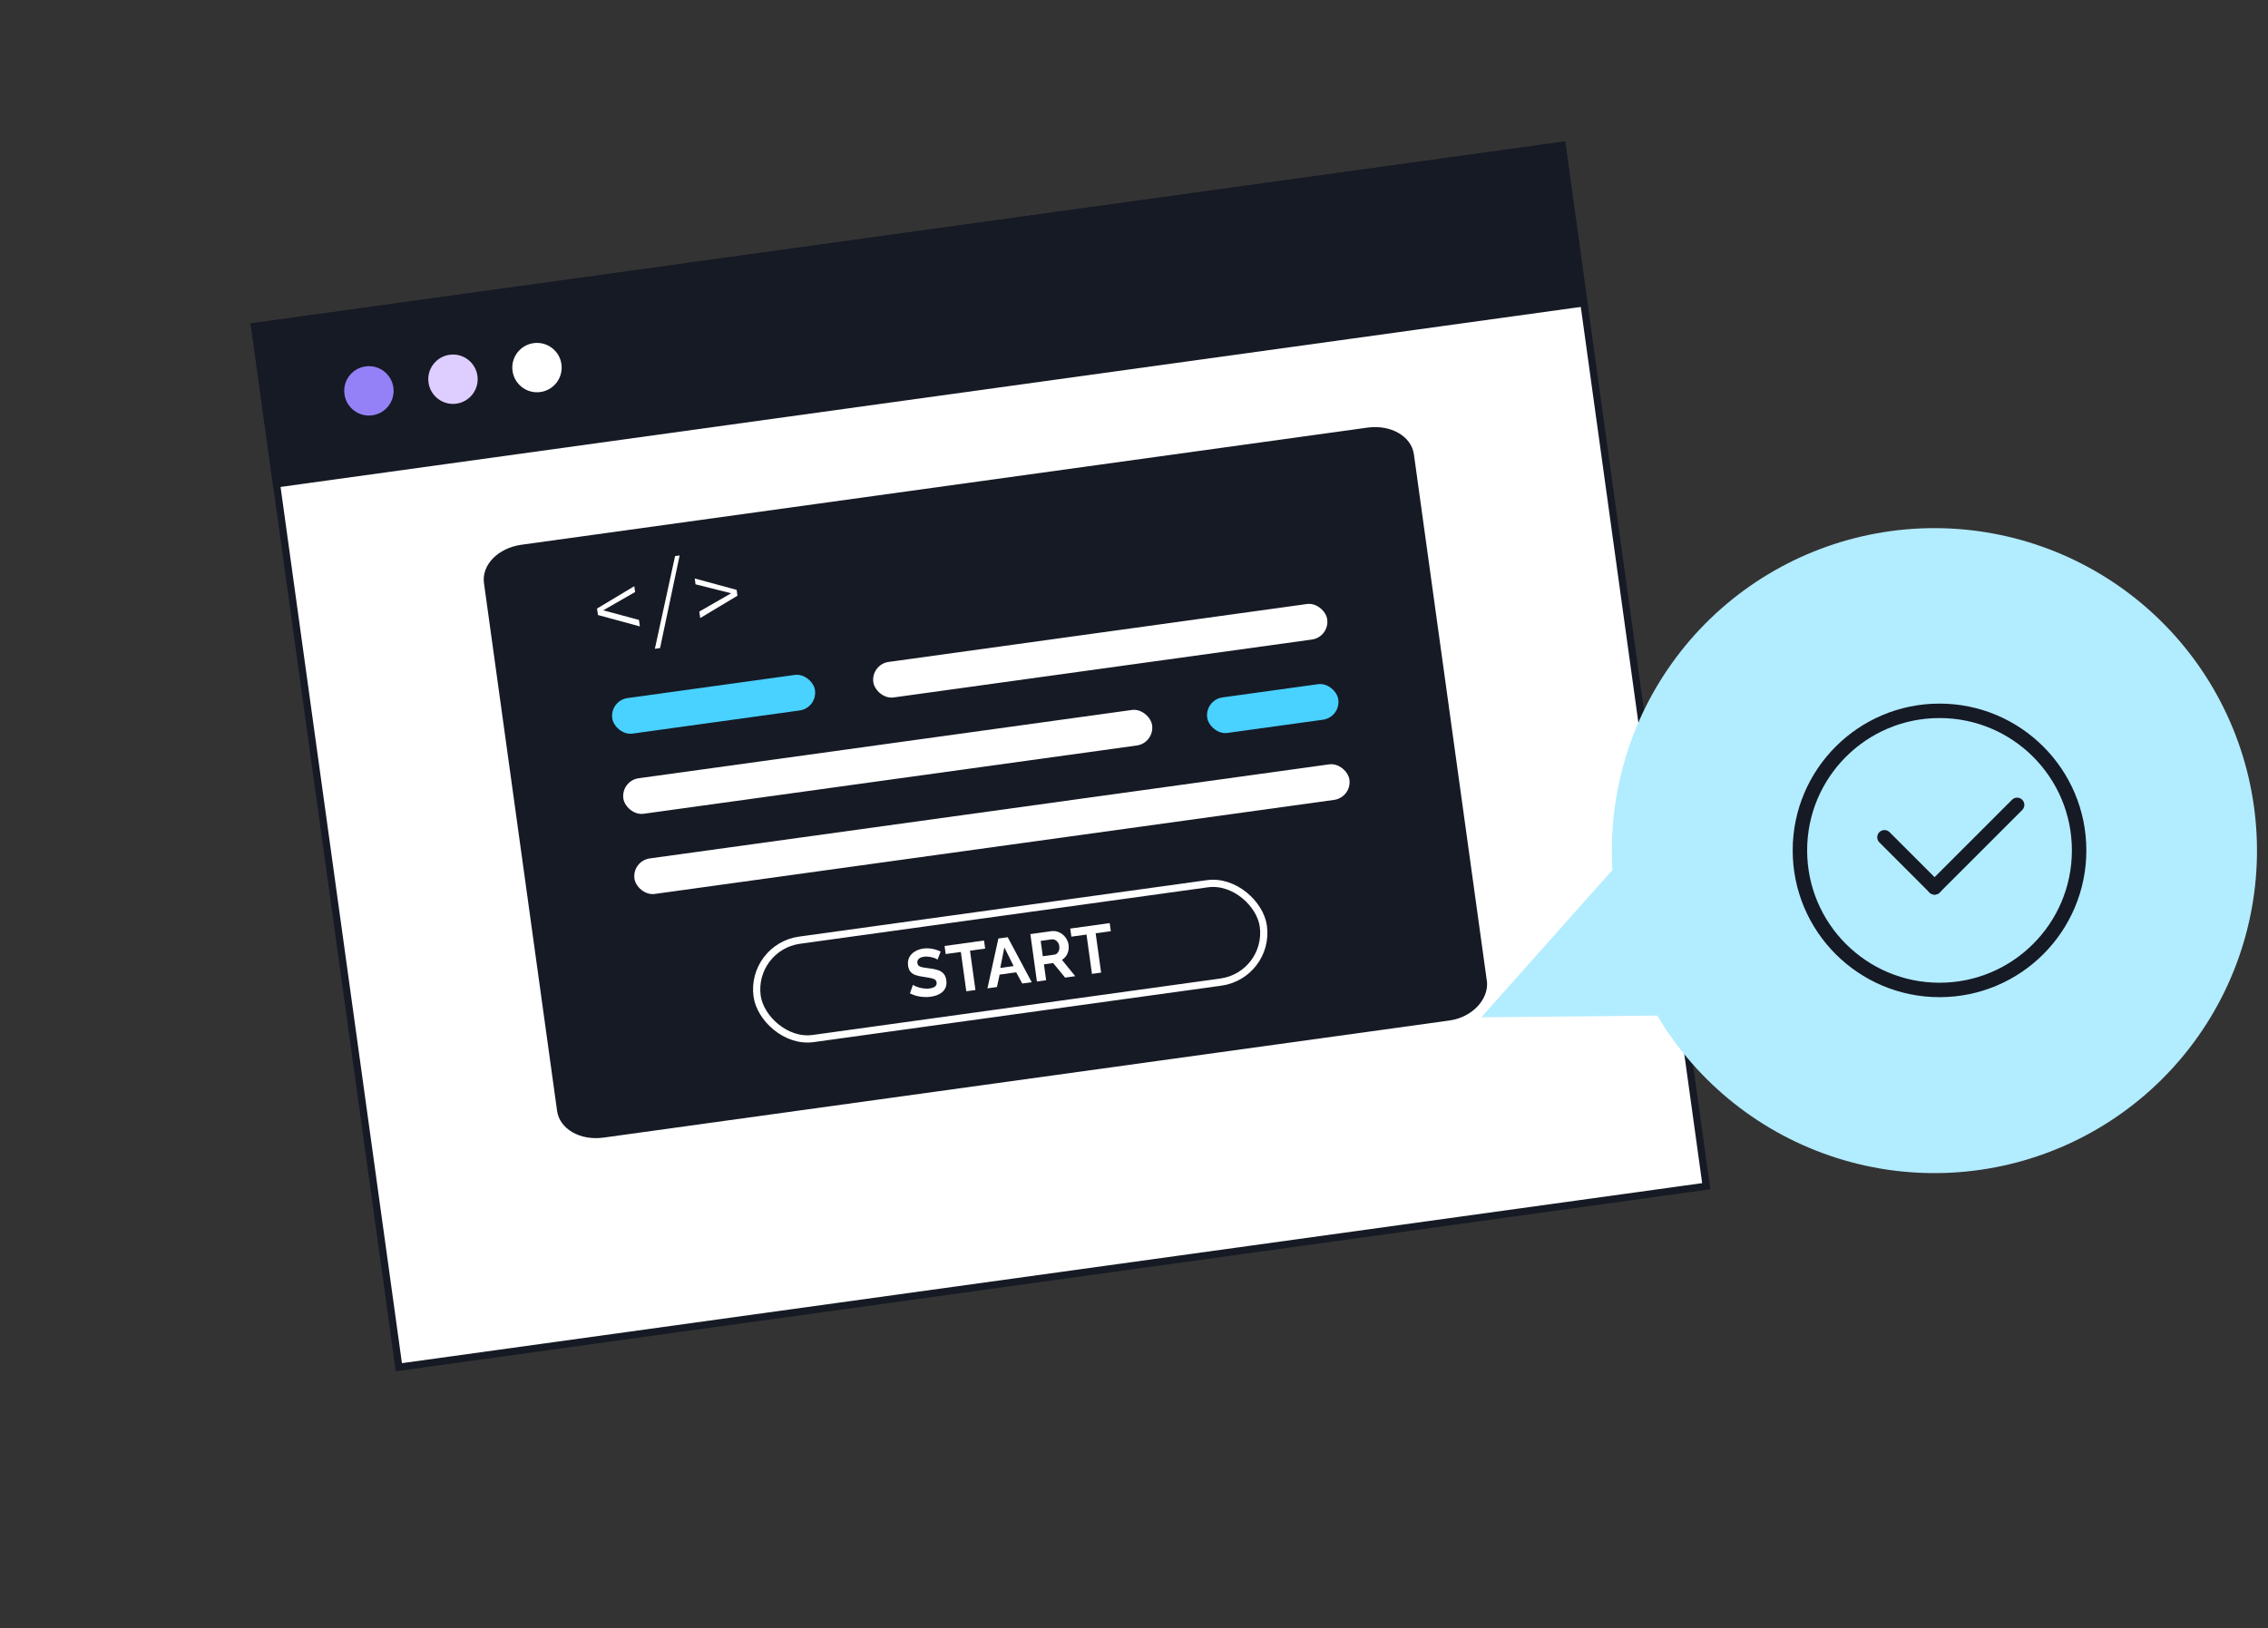
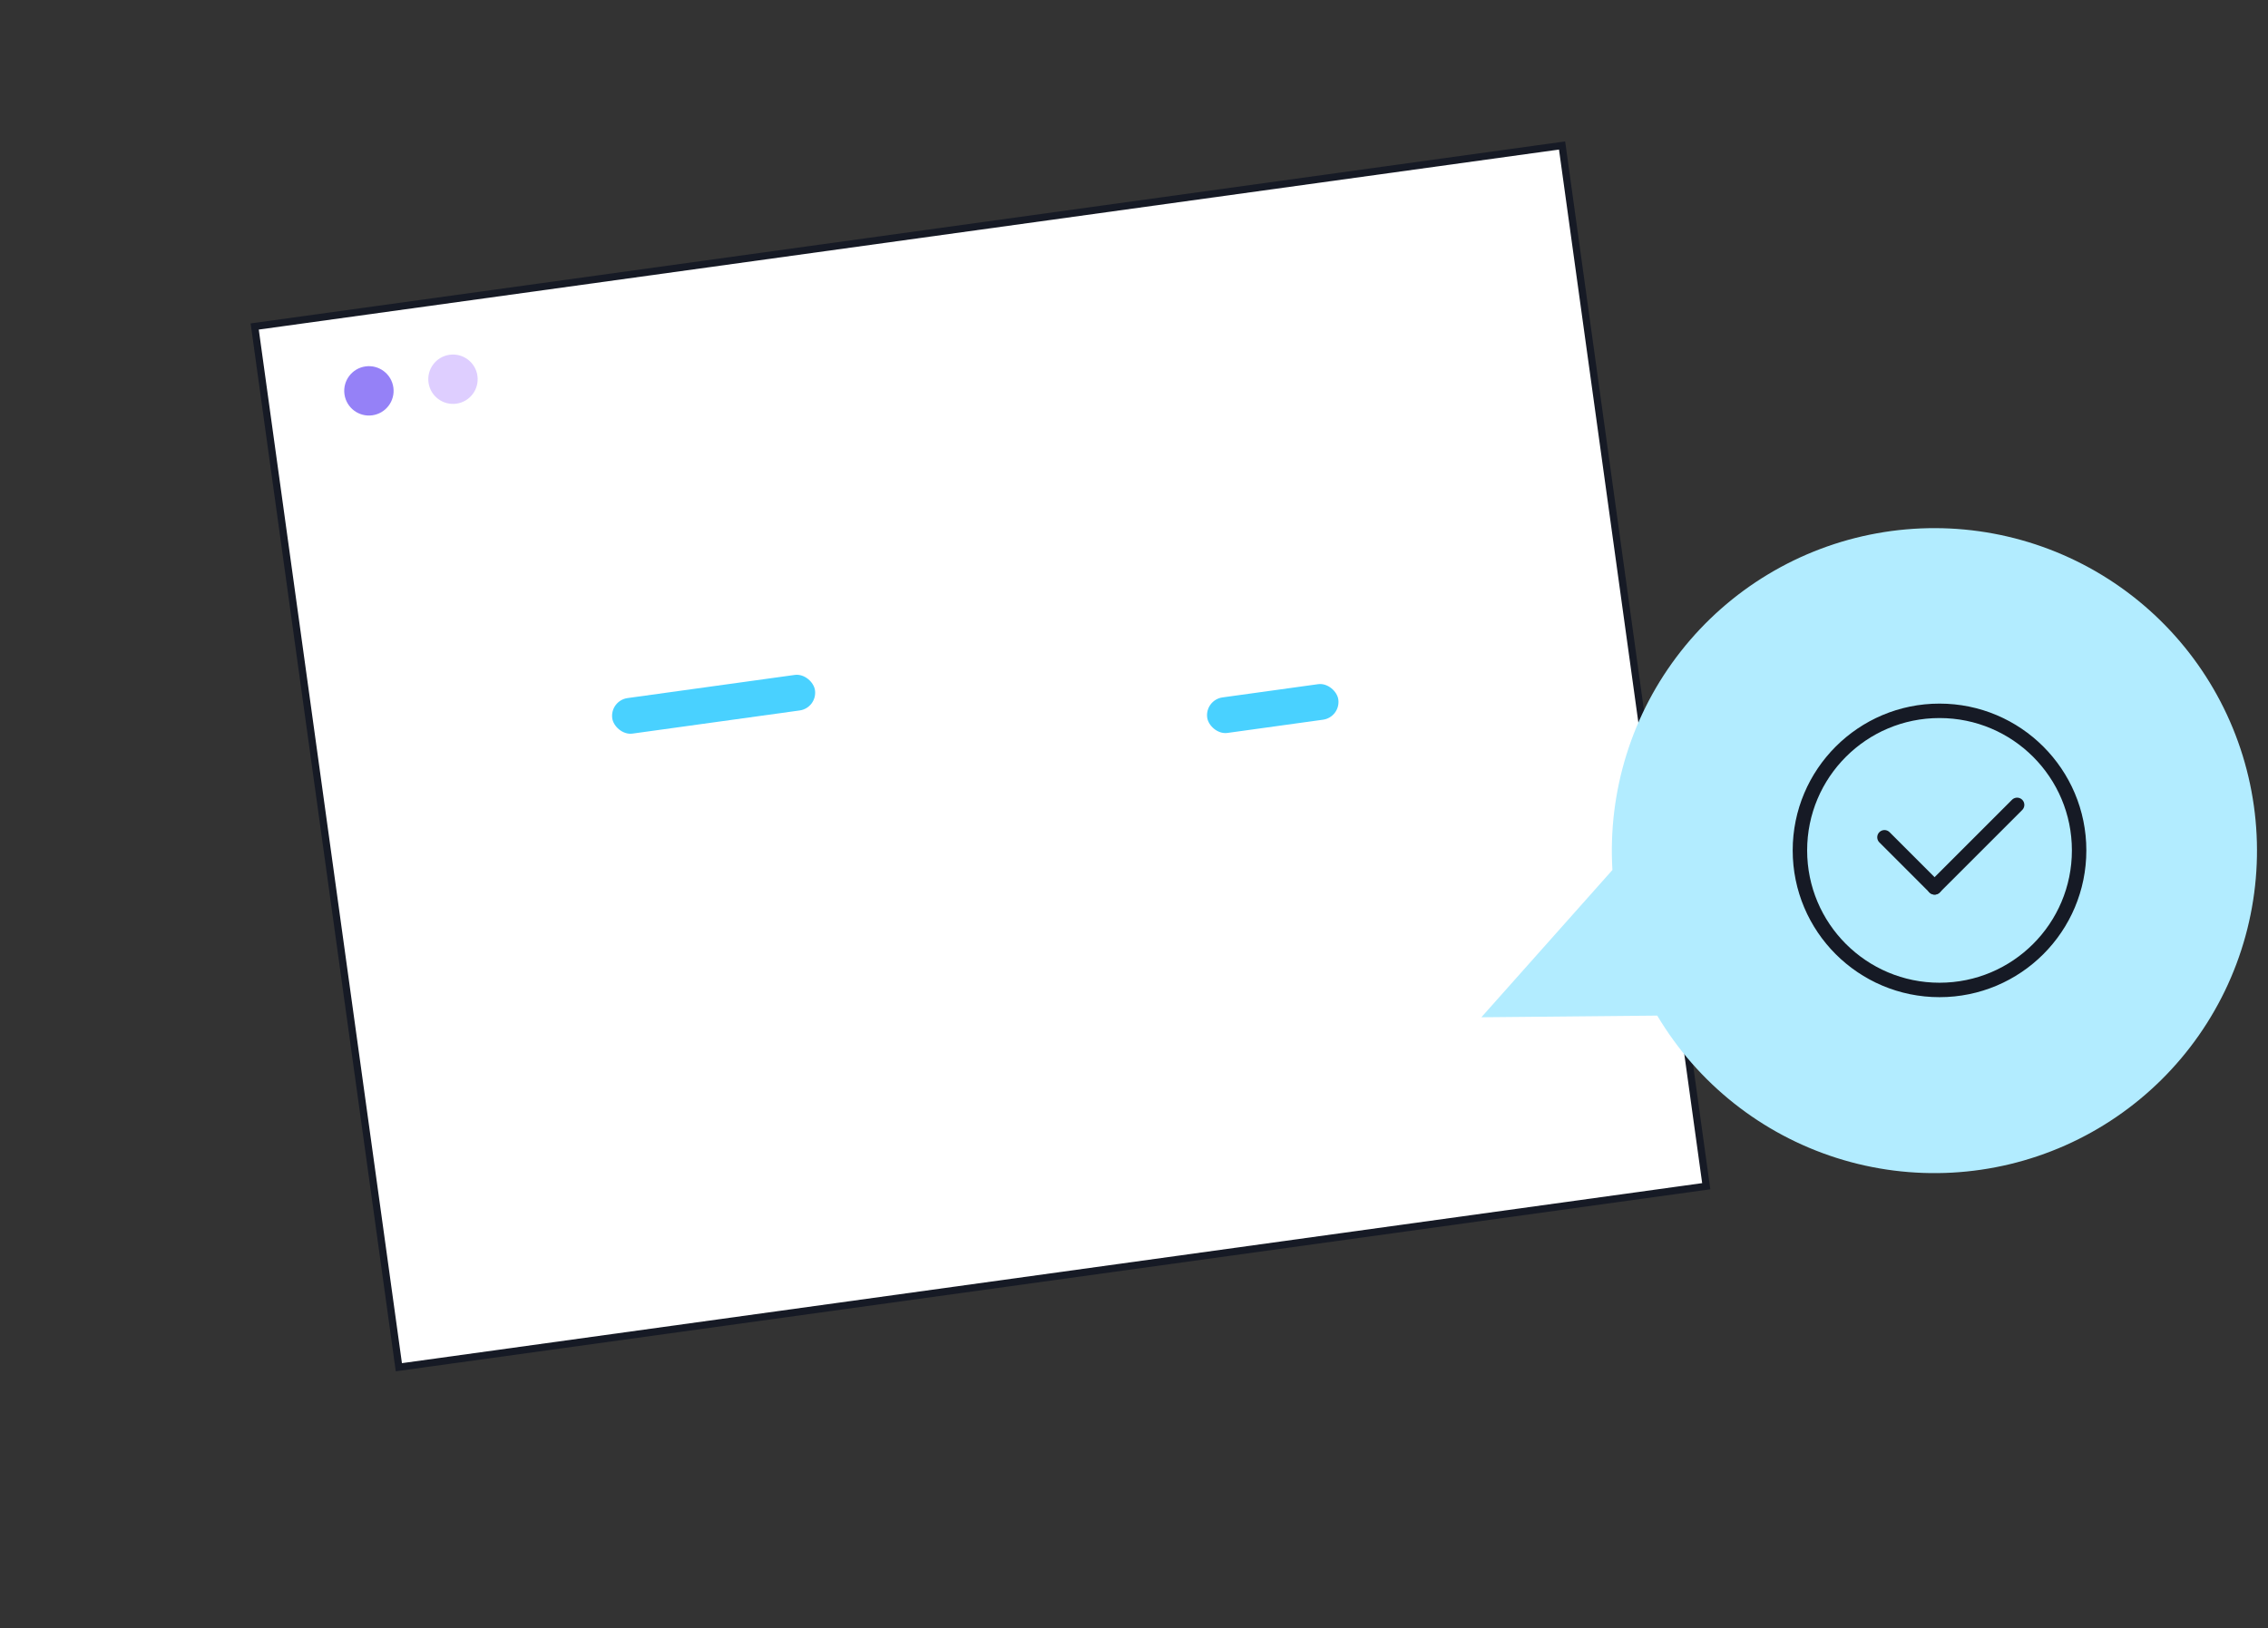
<svg xmlns="http://www.w3.org/2000/svg" width="628" height="451" viewBox="0 0 628 451" fill="none">
  <rect x="0" y="0" width="628" height="451" fill="#333333" stroke="none" />
  <g clip-path="url(#clip0_1337_5301)">
    <path d="M432.533 40.295L70.523 90.428L110.442 378.677L472.451 328.544L432.533 40.295Z" fill="white" stroke="#161A25" stroke-width="2" stroke-miterlimit="10" />
-     <path d="M432.533 40.295L70.523 90.428L76.559 134.014L438.569 83.881L432.533 40.295Z" fill="#161A25" stroke="#161A25" stroke-width="2" stroke-miterlimit="10" />
    <path d="M103.088 115.026C106.828 114.508 109.44 111.056 108.922 107.317C108.404 103.577 104.953 100.965 101.213 101.483C97.473 102.001 94.861 105.452 95.379 109.192C95.897 112.932 99.349 115.544 103.088 115.026Z" fill="#9581F7" />
    <path d="M126.366 111.802C130.105 111.285 132.717 107.833 132.199 104.093C131.682 100.353 128.23 97.742 124.49 98.26C120.75 98.777 118.139 102.229 118.656 105.969C119.174 109.709 122.626 112.32 126.366 111.802Z" fill="#DECEFF" />
-     <path d="M149.627 108.581C153.367 108.063 155.979 104.612 155.461 100.872C154.943 97.132 151.492 94.52 147.752 95.038C144.012 95.556 141.4 99.008 141.918 102.747C142.436 106.487 145.888 109.099 149.627 108.581Z" fill="white" />
-     <path d="M401.365 282.641L167.132 315.079C160.641 315.978 154.95 312.705 154.253 307.672L134.011 161.504C133.314 156.471 137.901 151.775 144.392 150.876L378.626 118.438C385.117 117.539 390.808 120.812 391.505 125.845L411.747 272.013C412.145 276.874 407.586 281.78 401.365 282.641Z" fill="#161A25" />
+     <path d="M149.627 108.581C154.943 97.132 151.492 94.52 147.752 95.038C144.012 95.556 141.4 99.008 141.918 102.747C142.436 106.487 145.888 109.099 149.627 108.581Z" fill="white" />
    <path d="M176.926 171.698L177.175 173.495L165.568 170.341L165.319 168.544L175.632 162.355L175.856 163.972L167.035 169.039L176.926 171.698Z" fill="white" />
    <path d="M182.767 179.496L181.329 179.695L186.929 154.015L188.187 153.841L182.767 179.496Z" fill="white" />
    <path d="M204.198 164.991L193.885 171.18L193.636 169.383L202.457 164.316L192.591 161.837L192.367 160.22L203.974 163.374L204.198 164.991Z" fill="white" />
    <rect x="168.848" y="194.026" width="56.675" height="9.934" rx="4.967" transform="rotate(-7.884 168.848 194.026)" fill="#49D1FF" />
    <rect x="241.137" y="184.015" width="126.881" height="9.934" rx="4.967" transform="rotate(-7.884 241.137 184.015)" fill="white" />
    <rect x="171.922" y="216.231" width="147.811" height="9.934" rx="4.967" transform="rotate(-7.884 171.922 216.231)" fill="white" />
    <rect x="333.59" y="193.842" width="36.651" height="9.934" rx="4.967" transform="rotate(-7.884 333.59 193.842)" fill="#49D1FF" />
    <rect x="174.996" y="238.436" width="199.861" height="9.934" rx="4.967" transform="rotate(-7.884 174.996 238.436)" fill="white" />
    <rect x="207.761" y="262.289" width="141.5" height="27.5" rx="13.75" transform="rotate(-7.884 207.761 262.289)" stroke="white" stroke-width="2" />
    <path d="M259.616 265.776C259.517 265.702 259.341 265.607 259.086 265.491C258.844 265.374 258.547 265.271 258.195 265.181C257.856 265.09 257.488 265.021 257.093 264.976C256.695 264.918 256.299 264.916 255.905 264.971C255.214 265.066 254.708 265.268 254.387 265.577C254.078 265.883 253.955 266.271 254.02 266.739C254.07 267.097 254.22 267.365 254.471 267.544C254.722 267.723 255.079 267.855 255.544 267.942C256.008 268.028 256.585 268.112 257.274 268.192C258.166 268.282 258.948 268.438 259.619 268.659C260.301 268.866 260.843 269.193 261.244 269.64C261.655 270.073 261.917 270.69 262.028 271.491C262.125 272.194 262.079 272.816 261.89 273.357C261.7 273.886 261.398 274.336 260.984 274.707C260.571 275.078 260.085 275.378 259.526 275.606C258.965 275.822 258.358 275.975 257.705 276.066C257.052 276.156 256.389 276.179 255.717 276.134C255.045 276.089 254.39 275.985 253.752 275.822C253.112 275.647 252.514 275.415 251.959 275.128L252.783 272.771C252.909 272.867 253.127 272.987 253.436 273.133C253.743 273.266 254.113 273.397 254.545 273.526C254.976 273.642 255.44 273.729 255.938 273.785C256.436 273.842 256.931 273.836 257.425 273.768C258.115 273.672 258.622 273.483 258.948 273.199C259.273 272.915 259.405 272.558 259.345 272.126C259.291 271.732 259.106 271.443 258.792 271.261C258.478 271.078 258.057 270.942 257.529 270.851C257 270.749 256.377 270.647 255.659 270.545C254.801 270.425 254.075 270.262 253.481 270.055C252.885 269.836 252.421 269.524 252.088 269.117C251.756 268.711 251.543 268.175 251.451 267.51C251.326 266.61 251.432 265.829 251.767 265.167C252.113 264.491 252.629 263.948 253.313 263.539C253.996 263.118 254.781 262.846 255.669 262.723C256.285 262.638 256.874 262.625 257.435 262.686C258.009 262.745 258.551 262.852 259.062 263.007C259.574 263.162 260.039 263.343 260.457 263.549L259.616 265.776Z" fill="white" />
    <path d="M272.786 262.727L268.588 263.308L270.097 274.199L267.563 274.55L266.055 263.659L261.858 264.24L261.548 262.003L272.476 260.49L272.786 262.727Z" fill="white" />
    <path d="M276.446 259.94L279.035 259.582L285.679 272.041L283.053 272.405L281.38 269.301L276.794 269.936L276.045 273.375L273.42 273.739L276.446 259.94ZM280.669 267.571L278.107 262.405L276.971 268.084L280.669 267.571Z" fill="white" />
    <path d="M287.119 271.842L285.301 258.714L291.106 257.91C291.71 257.826 292.282 257.873 292.822 258.049C293.374 258.224 293.863 258.495 294.291 258.863C294.731 259.229 295.086 259.658 295.355 260.148C295.636 260.637 295.814 261.152 295.889 261.695C295.966 262.249 295.942 262.799 295.816 263.344C295.701 263.875 295.492 264.357 295.187 264.788C294.883 265.22 294.504 265.574 294.053 265.85L297.732 270.372L294.921 270.761L291.612 266.734L289.061 267.088L289.67 271.488L287.119 271.842ZM288.751 264.85L291.95 264.407C292.27 264.363 292.541 264.231 292.762 264.012C292.981 263.781 293.142 263.495 293.246 263.154C293.35 262.813 293.374 262.445 293.319 262.051C293.261 261.632 293.125 261.28 292.909 260.996C292.692 260.699 292.436 260.477 292.139 260.33C291.854 260.181 291.558 260.127 291.25 260.17L288.162 260.598L288.751 264.85Z" fill="white" />
    <path d="M307.581 257.909L303.383 258.49L304.892 269.38L302.358 269.731L300.85 258.841L296.653 259.422L296.343 257.185L307.271 255.671L307.581 257.909Z" fill="white" />
    <path d="M410.182 281.752L458.885 281.289C470.063 300.063 487.734 314.089 508.555 320.713C529.375 327.336 551.902 326.099 571.872 317.234C591.842 308.369 607.87 292.493 616.924 272.607C625.977 252.722 627.428 230.209 621.002 209.326C614.576 188.443 600.718 170.64 582.051 159.285C563.385 147.931 541.203 143.812 519.704 147.708C498.205 151.604 478.88 163.246 465.386 180.429C451.891 197.613 445.163 219.147 446.474 240.957L410.182 281.752Z" fill="#B2ECFF" />
    <path d="M537.045 274.184C558.393 274.184 575.699 256.878 575.699 235.53C575.699 214.182 558.393 196.876 537.045 196.876C515.697 196.876 498.391 214.182 498.391 235.53C498.391 256.878 515.697 274.184 537.045 274.184Z" stroke="#161A25" stroke-width="4" />
    <path d="M521.801 231.899L535.677 245.776" stroke="#161A25" stroke-width="4" stroke-linecap="round" />
    <path d="M558.531 222.925L535.679 245.777" stroke="#161A25" stroke-width="4" stroke-linecap="round" />
  </g>
  <defs>
    <clipPath id="clip0_1337_5301">
      <rect width="627" height="451" fill="white" transform="matrix(-1 0 0 1 627.5 0)" />
    </clipPath>
  </defs>
</svg>